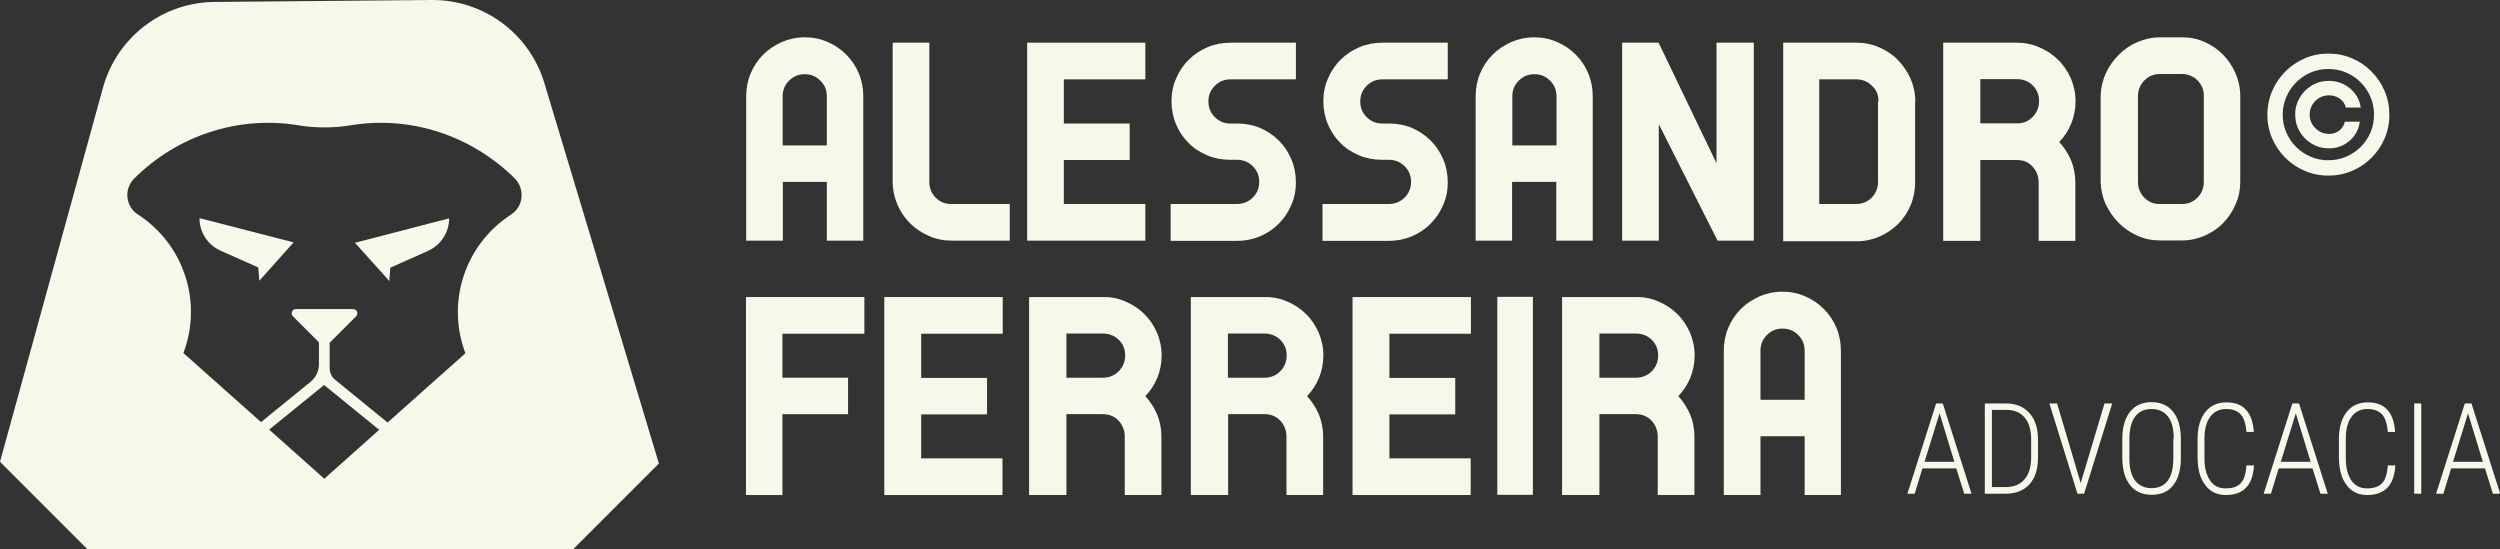
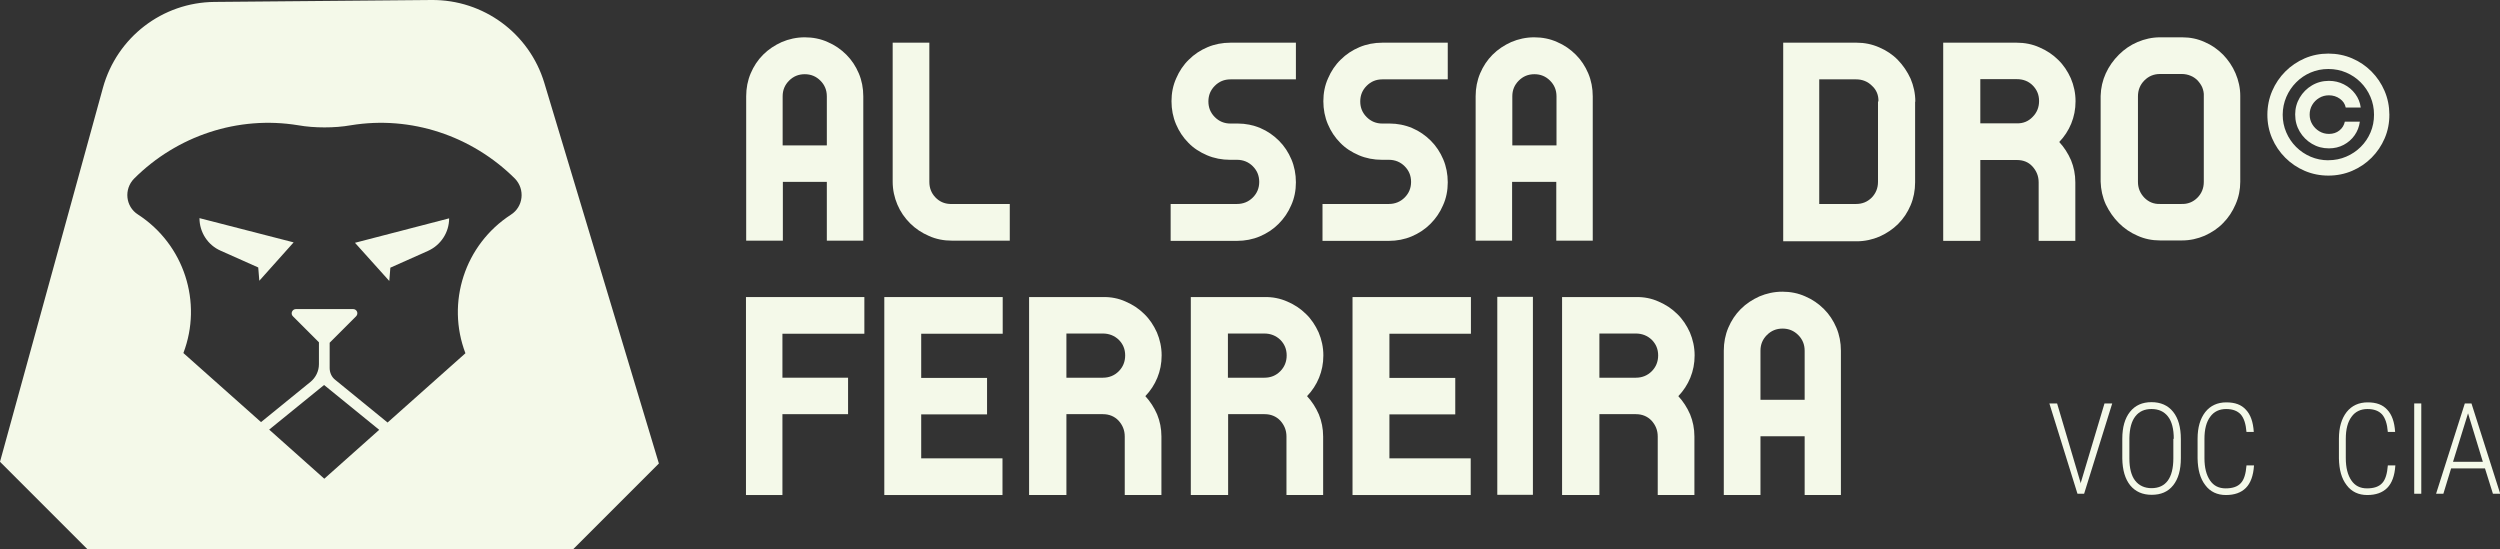
<svg xmlns="http://www.w3.org/2000/svg" id="Camada_1" viewBox="0 0 1165.6 256.1">
  <rect x="0" y="0" width="1165.6" height="256.1" fill="#333333" stroke="none" />
  <defs>
    <style>.cls-1{fill:#f4f9e9;stroke-width:0px;}</style>
  </defs>
  <path class="cls-1" d="M402.5,112.2h-17v-27.4h-20.5v27.4h-17.1V44.9c0-3.8.7-7.4,2.1-10.7s3.3-6.2,5.8-8.7,5.4-4.4,8.7-5.9c3.3-1.4,6.9-2.2,10.7-2.2s7.4.7,10.7,2.2c3.3,1.4,6.2,3.4,8.7,5.9s4.4,5.4,5.8,8.7c1.4,3.3,2.1,6.9,2.1,10.7v67.3h0ZM385.5,44.9c0-2.9-1-5.3-3-7.3s-4.4-3-7.3-3-5.3,1-7.3,3-3,4.4-3,7.3v22.9h20.6v-22.9h0Z" />
  <path class="cls-1" d="M470.8,112.2h-27c-3.8,0-7.4-.7-10.7-2.2-3.3-1.4-6.3-3.4-8.8-5.9s-4.5-5.4-5.9-8.7c-1.4-3.3-2.2-6.9-2.2-10.7V19.9h17.1v64.9c0,2.8.9,5.2,2.8,7.2s4.2,3,6.9,3.1h27.8v17.1h0Z" />
-   <path class="cls-1" d="M496,95.1h38v17.1h-55.1V19.9h55.1v17.1h-38v20.6h30.7v17h-30.7v20.5Z" />
  <path class="cls-1" d="M587.6,59.7c3.3,1.4,6.2,3.4,8.7,5.9,2.5,2.5,4.4,5.4,5.8,8.7,1.4,3.3,2.1,6.9,2.1,10.7s-.7,7.4-2.2,10.7c-1.4,3.3-3.4,6.2-5.9,8.7s-5.4,4.4-8.7,5.8-6.9,2.1-10.7,2.1h-30.9v-17.2h30.9c2.9,0,5.4-1,7.4-3s3-4.4,3-7.3-1-5.3-3-7.3-4.5-3-7.4-3h-3.2c-3.8,0-7.4-.7-10.7-2.1s-6.3-3.3-8.7-5.8c-2.5-2.5-4.4-5.4-5.8-8.7-1.4-3.3-2.1-6.9-2.1-10.7s.7-7.4,2.2-10.7c1.4-3.3,3.4-6.3,5.9-8.7,2.5-2.5,5.4-4.4,8.7-5.8s6.9-2.1,10.7-2.1h30.5v17.1h-30.5c-2.9,0-5.3,1-7.3,3s-3,4.4-3,7.3,1,5.3,3,7.3,4.4,3,7.3,3h3.5c3.5,0,7.1.7,10.4,2.1Z" />
  <path class="cls-1" d="M658.4,59.7c3.3,1.4,6.2,3.4,8.7,5.9,2.5,2.5,4.4,5.4,5.8,8.7,1.4,3.3,2.1,6.9,2.1,10.7s-.7,7.4-2.2,10.7c-1.4,3.3-3.4,6.2-5.9,8.7s-5.4,4.4-8.7,5.8-6.9,2.1-10.7,2.1h-30.9v-17.2h30.9c2.9,0,5.4-1,7.4-3s3-4.4,3-7.3-1-5.3-3-7.3-4.5-3-7.4-3h-3.2c-3.8,0-7.4-.7-10.7-2.1s-6.3-3.3-8.7-5.8c-2.5-2.5-4.4-5.4-5.8-8.7-1.4-3.3-2.1-6.9-2.1-10.7s.7-7.4,2.2-10.7c1.4-3.3,3.4-6.3,5.9-8.7,2.5-2.5,5.4-4.4,8.7-5.8s6.9-2.1,10.7-2.1h30.5v17.1h-30.5c-2.9,0-5.3,1-7.3,3s-3,4.4-3,7.3,1,5.3,3,7.3,4.4,3,7.3,3h3.5c3.5,0,7.1.7,10.4,2.1Z" />
  <path class="cls-1" d="M742.6,112.2h-17v-27.4h-20.6v27.4h-17V44.9c0-3.8.7-7.4,2.1-10.7s3.3-6.2,5.8-8.7,5.4-4.4,8.7-5.9c3.3-1.4,6.9-2.2,10.7-2.2s7.4.7,10.7,2.2c3.3,1.4,6.2,3.4,8.7,5.9s4.4,5.4,5.8,8.7c1.4,3.3,2.1,6.9,2.1,10.7v67.3ZM725.7,44.9c0-2.9-1-5.3-3-7.3s-4.4-3-7.3-3-5.3,1-7.3,3-3,4.4-3,7.3v22.9h20.6v-22.9Z" />
-   <path class="cls-1" d="M800.3,19.9h17.4v92.3h-16.9l-27.4-54.3v54.3h-17.1V19.9h17.1v.2l26.9,56V19.9Z" />
  <path class="cls-1" d="M876.2,22.1c3.3,1.4,6.3,3.4,8.7,5.9s4.4,5.4,5.9,8.7c1.4,3.3,2.2,6.9,2.2,10.7h-.1v37.6c0,3.8-.7,7.4-2.1,10.7-1.4,3.3-3.3,6.2-5.8,8.7s-5.4,4.4-8.7,5.9c-3.3,1.4-6.9,2.2-10.7,2.2h-34.2V19.9h34.2c3.7,0,7.2.7,10.6,2.2ZM872.8,40c-2-2-4.5-3-7.4-3h-17.2v58.1h17.2c2.9,0,5.3-1,7.3-3,1.9-2,2.9-4.4,2.9-7.3v-37.5h.2c.1-2.9-.9-5.4-3-7.3Z" />
  <path class="cls-1" d="M950.9,22.1c3.3,1.4,6.3,3.4,8.7,5.8,2.5,2.4,4.4,5.3,5.9,8.6,1.4,3.3,2.2,6.9,2.2,10.7s-.7,7.2-2,10.4-3.2,6.1-5.6,8.6c2.3,2.5,4.1,5.3,5.5,8.5,1.3,3.2,2,6.6,2,10.3v27.3h-17.1v-27.3c0-2.9-1-5.3-2.9-7.4s-4.4-3-7.3-3h-17v37.7h-17.3V19.9h34.2c3.8,0,7.4.7,10.7,2.2ZM947.7,54.5c2-2,3-4.5,3-7.4s-1-5.3-3-7.3-4.5-2.9-7.4-2.9h-17v20.6h17c2.9.1,5.4-.9,7.4-3Z" />
  <path class="cls-1" d="M1027.9,19.6c3.3,1.4,6.1,3.4,8.6,5.9,2.4,2.5,4.4,5.4,5.8,8.7,1.4,3.3,2.2,6.8,2.2,10.5v40c0,3.7-.7,7.2-2.2,10.6-1.4,3.3-3.4,6.3-5.8,8.7-2.4,2.5-5.3,4.4-8.6,5.9-3.3,1.4-6.8,2.2-10.5,2.2h-10.3c-3.7,0-7.2-.7-10.5-2.2-3.3-1.4-6.2-3.4-8.7-5.9s-4.5-5.4-6.1-8.7c-1.5-3.3-2.3-6.9-2.4-10.6v-40c.1-3.7.9-7.2,2.4-10.5s3.6-6.2,6.1-8.7,5.4-4.5,8.7-5.9,6.8-2.2,10.5-2.2h10.3c3.8,0,7.2.7,10.5,2.2ZM1026.8,40.8c-.5-1.2-1.3-2.3-2.2-3.3-.9-.9-2-1.7-3.3-2.2-1.2-.5-2.6-.8-4-.8h-10.2c-2.9,0-5.3,1-7.3,3s-3,4.5-3,7.4v39.9c0,2.9,1,5.3,3,7.4,2,2,4.4,3,7.3,2.9h10c2.9.1,5.4-.9,7.4-2.9s3-4.5,3-7.4v-39.9c.1-1.5-.2-2.8-.7-4.1Z" />
  <path class="cls-1" d="M364.8,155.5v20.6h30.6v17h-30.6v37.7h-17v-92.3h55.2v17.1h-38.2v-.1Z" />
  <path class="cls-1" d="M429.4,213.7h38v17.1h-55.1v-92.3h55.2v17.1h-38v20.6h30.7v17h-30.7v20.5h-.1Z" />
  <path class="cls-1" d="M524.8,140.6c3.3,1.4,6.3,3.4,8.7,5.8,2.5,2.4,4.4,5.3,5.9,8.6,1.4,3.3,2.2,6.9,2.2,10.7s-.7,7.2-2,10.4-3.2,6.1-5.6,8.6c2.3,2.5,4.1,5.3,5.5,8.5,1.3,3.2,2,6.6,2,10.3v27.3h-17.1v-27.3c0-2.9-1-5.3-2.9-7.4-1.9-2-4.4-3-7.3-3h-17v37.7h-17.4v-92.3h34.2c3.9-.1,7.5.6,10.8,2.1ZM521.6,173.1c2-2,3-4.5,3-7.4s-1-5.3-3-7.3c-2-1.9-4.5-2.9-7.4-2.9h-17v20.6h17c2.9,0,5.4-1,7.4-3Z" />
  <path class="cls-1" d="M600.2,140.6c3.3,1.4,6.3,3.4,8.7,5.8,2.5,2.4,4.4,5.3,5.9,8.6,1.4,3.3,2.2,6.9,2.2,10.7s-.7,7.2-2,10.4-3.2,6.1-5.6,8.6c2.3,2.5,4.1,5.3,5.5,8.5,1.3,3.2,2,6.6,2,10.3v27.3h-17.1v-27.3c0-2.9-1-5.3-2.9-7.4-1.9-2-4.4-3-7.3-3h-17v37.7h-17.4v-92.3h34.2c3.8-.1,7.4.6,10.8,2.1ZM596.9,173.1c2-2,3-4.5,3-7.4s-1-5.3-3-7.3c-2-1.9-4.5-2.9-7.4-2.9h-17v20.6h17c3,0,5.4-1,7.4-3Z" />
  <path class="cls-1" d="M647.7,213.7h38v17.1h-55.1v-92.3h55.2v17.1h-38v20.6h30.7v17h-30.7v20.5h-.1Z" />
  <path class="cls-1" d="M698.1,138.4h16.6v92.3h-16.6v-92.3Z" />
  <path class="cls-1" d="M773.3,140.6c3.3,1.4,6.3,3.4,8.7,5.8,2.5,2.4,4.4,5.3,5.9,8.6,1.4,3.3,2.2,6.9,2.2,10.7s-.7,7.2-2,10.4-3.2,6.1-5.6,8.6c2.3,2.5,4.1,5.3,5.5,8.5,1.3,3.2,2,6.6,2,10.3v27.3h-17.1v-27.3c0-2.9-1-5.3-2.9-7.4-1.9-2-4.4-3-7.3-3h-17v37.7h-17.4v-92.3h34.2c3.9-.1,7.5.6,10.8,2.1ZM770.1,173.1c2-2,3-4.5,3-7.4s-1-5.3-3-7.3c-2-1.9-4.5-2.9-7.4-2.9h-17v20.6h17c2.9,0,5.4-1,7.4-3Z" />
  <path class="cls-1" d="M858.4,230.8h-17v-27.4h-20.6v27.4h-17.1v-67.3c0-3.8.7-7.4,2.1-10.7,1.4-3.3,3.3-6.2,5.8-8.7s5.4-4.4,8.7-5.9c3.3-1.4,6.9-2.2,10.7-2.2s7.4.7,10.7,2.2c3.3,1.4,6.2,3.4,8.7,5.9s4.4,5.4,5.8,8.7c1.4,3.3,2.1,6.9,2.1,10.7v67.3h.1ZM841.4,163.5c0-2.9-1-5.3-3-7.3s-4.4-3-7.3-3-5.3,1-7.3,3-3,4.4-3,7.3v22.9h20.6v-22.9Z" />
-   <path class="cls-1" d="M912.1,218.4h-15.8l-3.6,11.8h-3.4l13.4-42.1h3.1l13.4,42.1h-3.4l-3.7-11.8ZM897.3,215.3h13.9l-6.9-22.6-7,22.6Z" />
-   <path class="cls-1" d="M925.4,230.2v-42.1h9.9c4.6,0,8.2,1.5,10.8,4.4,2.7,2.9,4,6.9,4.1,12.1v8.8c0,5.3-1.3,9.4-4,12.4s-6.5,4.4-11.3,4.4h-9.5ZM928.7,191.2v35.9h6.4c3.8,0,6.7-1.2,8.7-3.5,2.1-2.3,3.1-5.6,3.2-10v-8.8c0-4.3-1-7.7-3-10.1-2-2.4-4.9-3.6-8.7-3.6h-6.6v.1Z" />
  <path class="cls-1" d="M970,224.9l.1.5.1-.5,11-36.8h3.6l-13.1,42.1h-3.1l-13.1-42.1h3.6l10.9,36.8Z" />
  <path class="cls-1" d="M1016.8,213.7c0,5.4-1.2,9.6-3.6,12.6-2.4,3-5.7,4.4-10,4.4s-7.6-1.5-10-4.4c-2.4-3-3.6-7.1-3.7-12.5v-9.2c0-5.4,1.2-9.6,3.6-12.6,2.4-3,5.7-4.5,10-4.5s7.7,1.5,10.1,4.5c2.4,3,3.6,7.2,3.6,12.7v9h0ZM1013.5,204.6c0-4.6-.9-8.1-2.7-10.4-1.8-2.3-4.3-3.5-7.7-3.5-3.2,0-5.7,1.1-7.5,3.4-1.8,2.3-2.7,5.6-2.8,10.2v9.4c0,4.6.9,8.1,2.7,10.4,1.8,2.3,4.4,3.5,7.6,3.5,3.4,0,5.9-1.2,7.6-3.5,1.7-2.3,2.6-5.8,2.6-10.4v-9.1h.2Z" />
  <path class="cls-1" d="M1050.9,217.1c-.3,4.7-1.6,8.2-3.8,10.4-2.2,2.2-5.3,3.3-9.3,3.3s-7.3-1.5-9.6-4.6c-2.4-3.1-3.5-7.2-3.6-12.5v-9.1c0-5.3,1.2-9.4,3.6-12.5,2.4-3,5.7-4.5,9.8-4.5s7,1.1,9.1,3.4c2.2,2.3,3.4,5.7,3.7,10.4h-3.4c-.3-3.8-1.2-6.5-2.7-8.2-1.5-1.6-3.7-2.5-6.8-2.5s-5.7,1.2-7.4,3.6c-1.8,2.4-2.7,5.8-2.7,10.3v9c0,4.5.9,7.9,2.6,10.4s4.1,3.7,7.3,3.7,5.6-.8,7.1-2.5c1.5-1.6,2.3-4.4,2.6-8.2h3.5v.1Z" />
-   <path class="cls-1" d="M1078.2,218.4h-15.8l-3.6,11.8h-3.4l13.4-42.1h3.1l13.4,42.1h-3.4l-3.7-11.8ZM1063.4,215.3h13.9l-6.9-22.6-7,22.6Z" />
  <path class="cls-1" d="M1116.8,217.1c-.3,4.7-1.6,8.2-3.8,10.4-2.2,2.2-5.3,3.3-9.3,3.3s-7.3-1.5-9.6-4.6c-2.4-3.1-3.5-7.2-3.6-12.5v-9.1c0-5.3,1.2-9.4,3.6-12.5,2.4-3,5.7-4.5,9.8-4.5s7,1.1,9.1,3.4c2.2,2.3,3.4,5.7,3.7,10.4h-3.4c-.3-3.8-1.2-6.5-2.7-8.2-1.5-1.6-3.7-2.5-6.8-2.5s-5.7,1.2-7.4,3.6c-1.8,2.4-2.7,5.8-2.7,10.3v9c0,4.5.9,7.9,2.6,10.4s4.1,3.7,7.3,3.7,5.6-.8,7.1-2.5c1.5-1.6,2.3-4.4,2.6-8.2h3.5v.1Z" />
  <path class="cls-1" d="M1128.9,230.2h-3.3v-42.1h3.3v42.1Z" />
  <path class="cls-1" d="M1158.6,218.4h-15.8l-3.6,11.8h-3.4l13.4-42.1h3.1l13.4,42.1h-3.4l-3.7-11.8ZM1143.7,215.3h13.9l-6.9-22.6-7,22.6Z" />
  <path class="cls-1" d="M253.8,38.7C246.8,15.5,225.4-.2,201.2,0l-101.2.9c-24.3.2-45.5,16.5-52,40L0,215.3l40.7,40.7h226.6l39.9-39.9-53.4-177.4ZM151.2,223.2l-25.7-22.9,25.6-20.8,25.7,20.9-25.6,22.8ZM238.2,100.1c-21.6,14-30.2,41-21.2,64.6l-36.3,32.3-24.4-19.9c-1.7-1.3-2.6-3.4-2.6-5.5v-11.8l12.3-12.3c1.3-1.3.4-3.4-1.4-3.4h-26.6c-1.8,0-2.7,2.2-1.4,3.4l12.1,12.1v10.2c0,3.2-1.5,6.3-4,8.3l-23,18.7-36.2-32.2c9-23.6.4-50.6-21.2-64.6-5.8-3.7-6.6-11.8-1.8-16.7h0c20-20,48.5-29.5,76.5-24.9,4,.7,8.1,1,12.3,1s8.3-.3,12.3-1c28-4.6,56.4,4.9,76.5,24.9h0c4.8,5,3.9,13.1-1.9,16.8Z" />
  <path class="cls-1" d="M181.5,131l.5-6.2,17.5-7.8c6-2.7,9.9-8.6,9.9-15.2l-43.9,11.4,16,17.8Z" />
  <path class="cls-1" d="M102.9,116.9l17.5,7.8.5,6.2,16-17.9-43.9-11.3c0,6.6,3.9,12.6,9.9,15.2Z" />
  <path class="cls-1" d="M1085.59,81.87c-3.92,0-7.59-.74-11.03-2.21-3.44-1.47-6.46-3.51-9.08-6.13s-4.66-5.63-6.14-9.06c-1.48-3.43-2.21-7.11-2.2-11.04.02-3.93.77-7.61,2.25-11.04,1.48-3.43,3.52-6.45,6.13-9.06,2.6-2.61,5.62-4.65,9.05-6.13,3.43-1.47,7.1-2.21,11.01-2.21s7.62.74,11.05,2.21,6.45,3.51,9.05,6.13,4.63,5.63,6.1,9.06c1.47,3.43,2.22,7.11,2.24,11.04.02,3.93-.71,7.61-2.18,11.04-1.47,3.43-3.51,6.45-6.11,9.06-2.6,2.61-5.63,4.65-9.08,6.13-3.45,1.47-7.14,2.21-11.07,2.21ZM1085.59,74.7c2.94,0,5.71-.55,8.29-1.66,2.59-1.1,4.85-2.63,6.8-4.56,1.95-1.94,3.47-4.2,4.56-6.77s1.63-5.33,1.62-8.25c0-2.94-.55-5.71-1.66-8.29-1.1-2.59-2.63-4.85-4.58-6.8-1.95-1.95-4.21-3.47-6.77-4.56s-5.32-1.64-8.27-1.64-5.67.55-8.24,1.64-4.83,2.62-6.77,4.58c-1.95,1.96-3.48,4.22-4.59,6.8s-1.68,5.34-1.7,8.28c0,2.91.55,5.65,1.66,8.23,1.1,2.58,2.63,4.84,4.58,6.79,1.95,1.95,4.21,3.47,6.79,4.58,2.58,1.1,5.34,1.66,8.28,1.66ZM1070.1,53.43c0-2.89.71-5.53,2.13-7.92,1.42-2.39,3.32-4.29,5.7-5.7,2.38-1.41,5.01-2.11,7.9-2.11,2.51,0,4.84.54,6.97,1.63,2.14,1.09,3.91,2.57,5.31,4.46s2.25,4,2.56,6.36h-7c-.32-1.67-1.23-3.04-2.73-4.11-1.5-1.07-3.2-1.6-5.1-1.6-1.65,0-3.16.4-4.52,1.21-1.37.81-2.45,1.89-3.26,3.25-.81,1.36-1.21,2.87-1.21,4.54s.41,3.16,1.23,4.51c.82,1.36,1.9,2.44,3.26,3.26,1.36.82,2.86,1.23,4.51,1.23,1.9,0,3.53-.53,4.87-1.6s2.19-2.44,2.53-4.11h7c-.31,2.35-1.12,4.47-2.45,6.36s-3.03,3.37-5.09,4.46c-2.06,1.09-4.35,1.63-6.87,1.63-2.89,0-5.53-.7-7.9-2.11-2.38-1.41-4.28-3.3-5.7-5.68s-2.13-5.02-2.13-7.93Z" />
</svg>